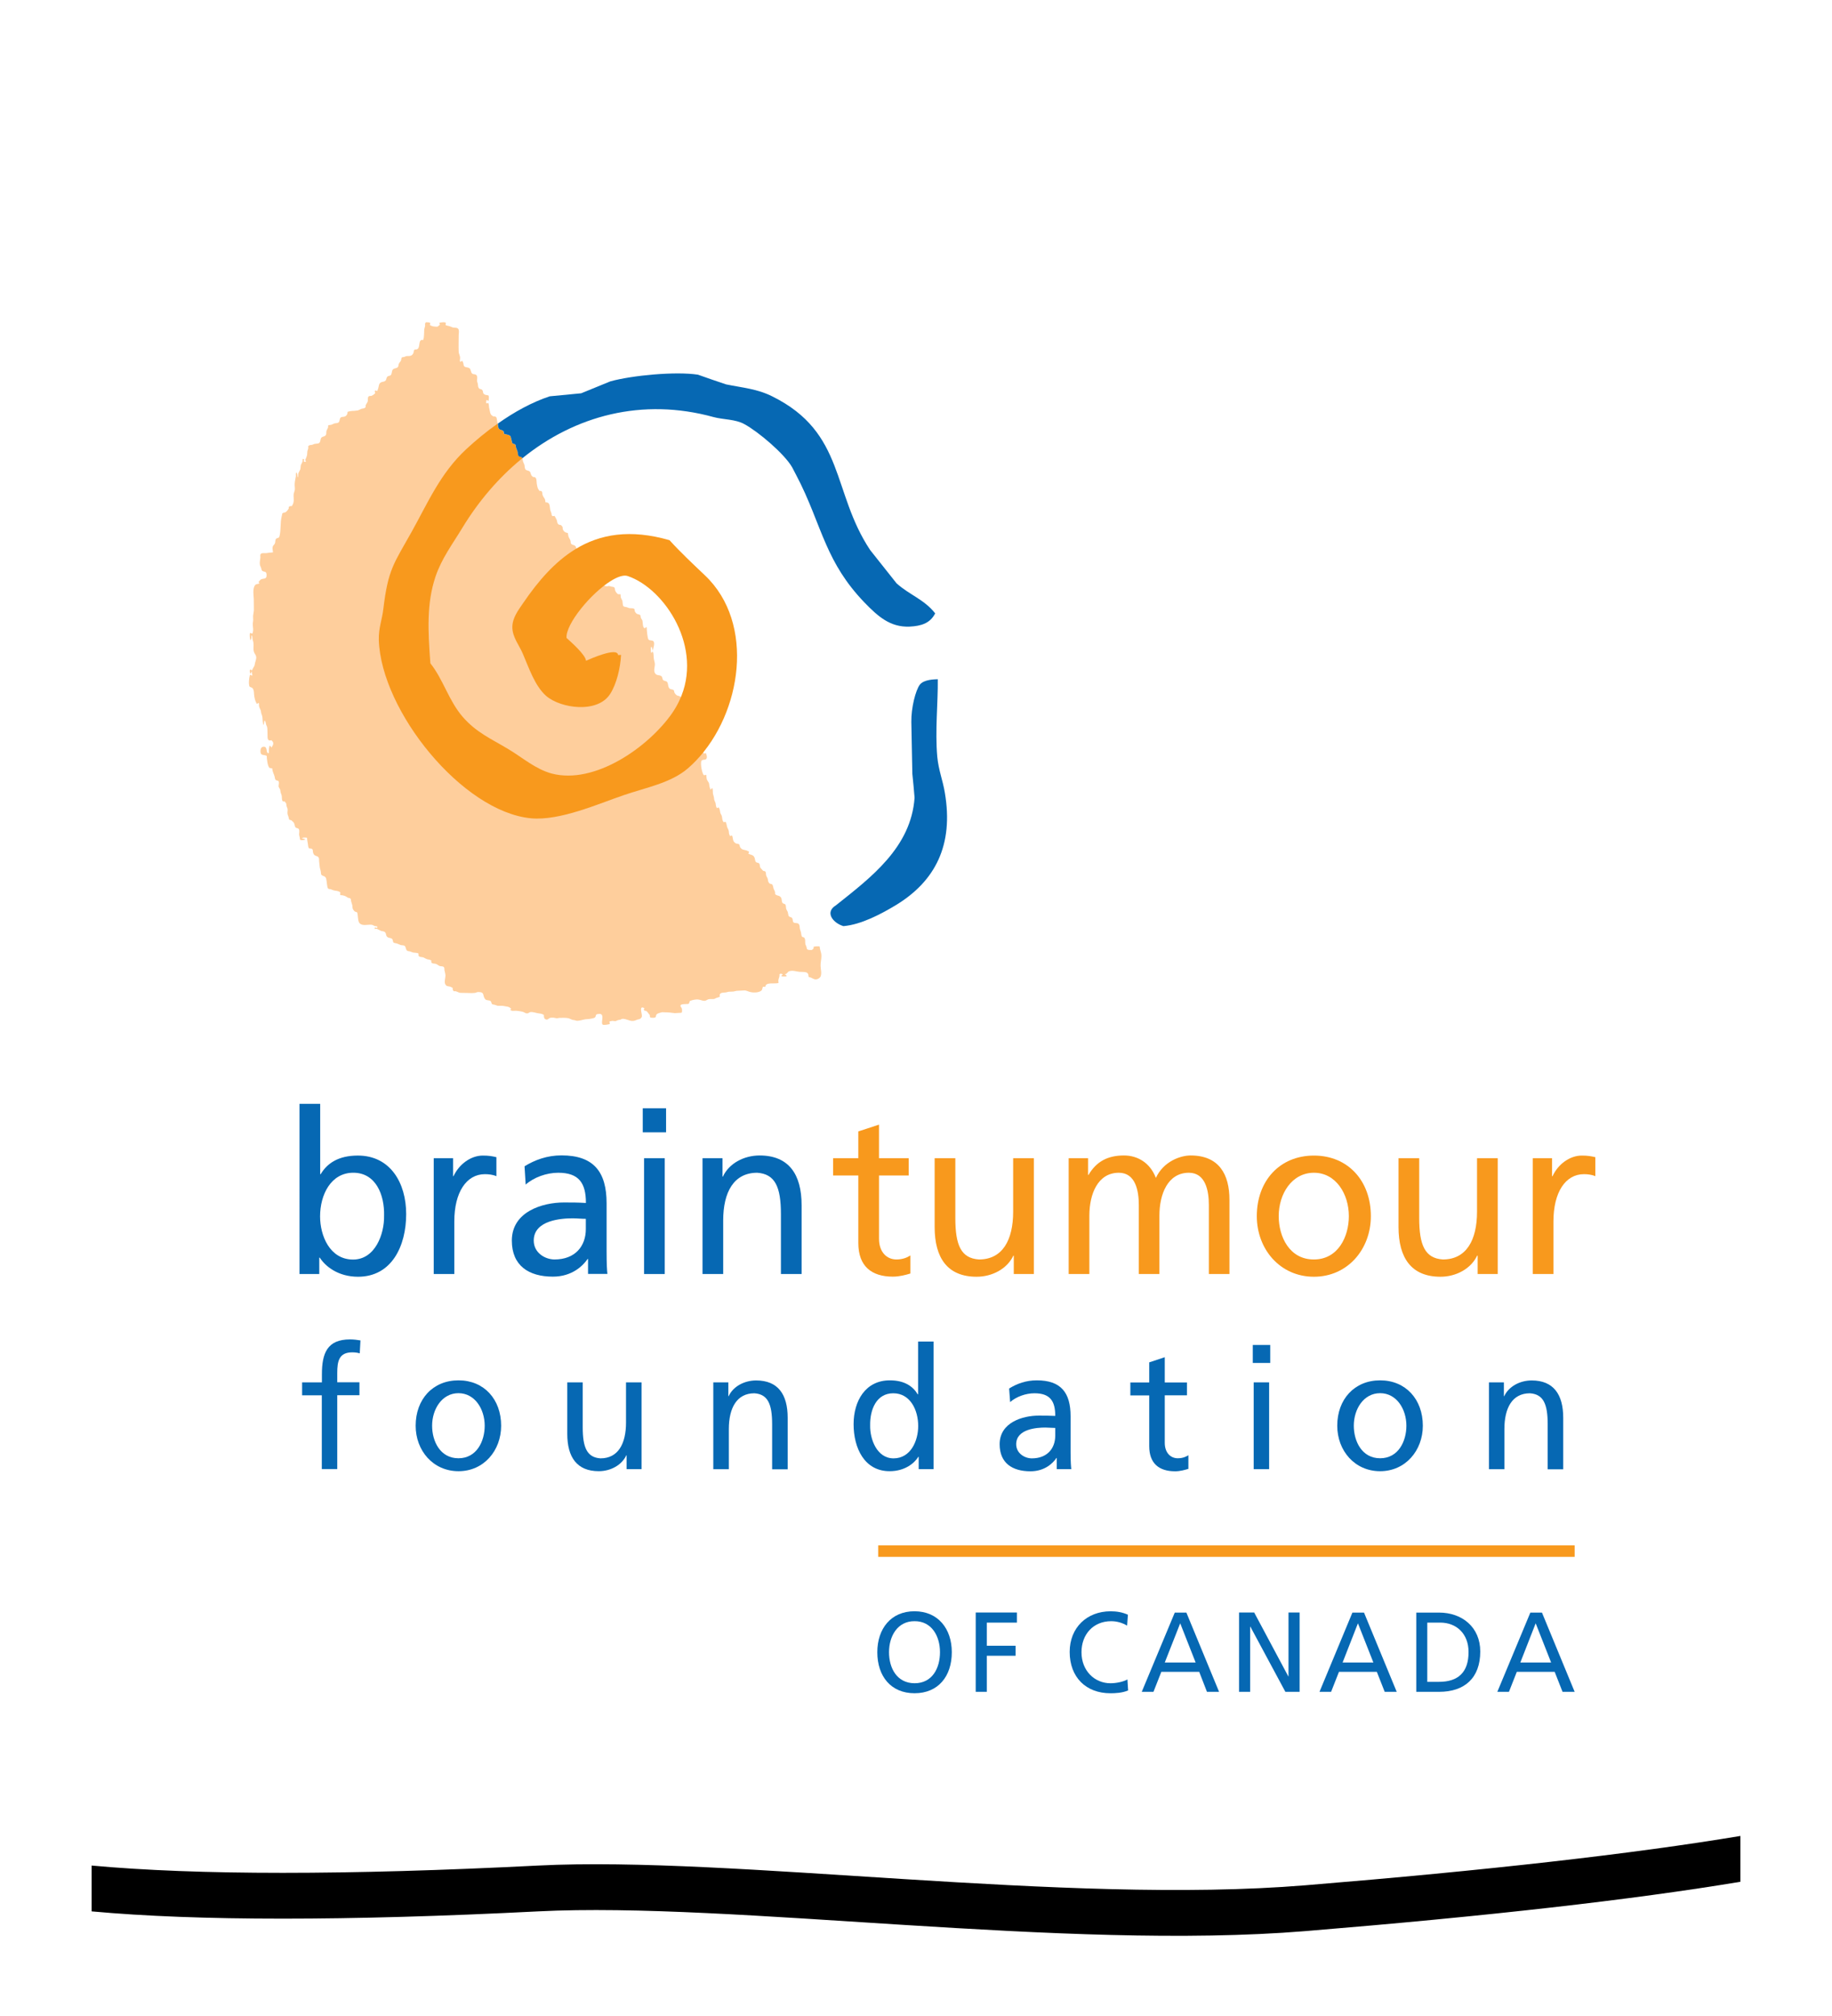
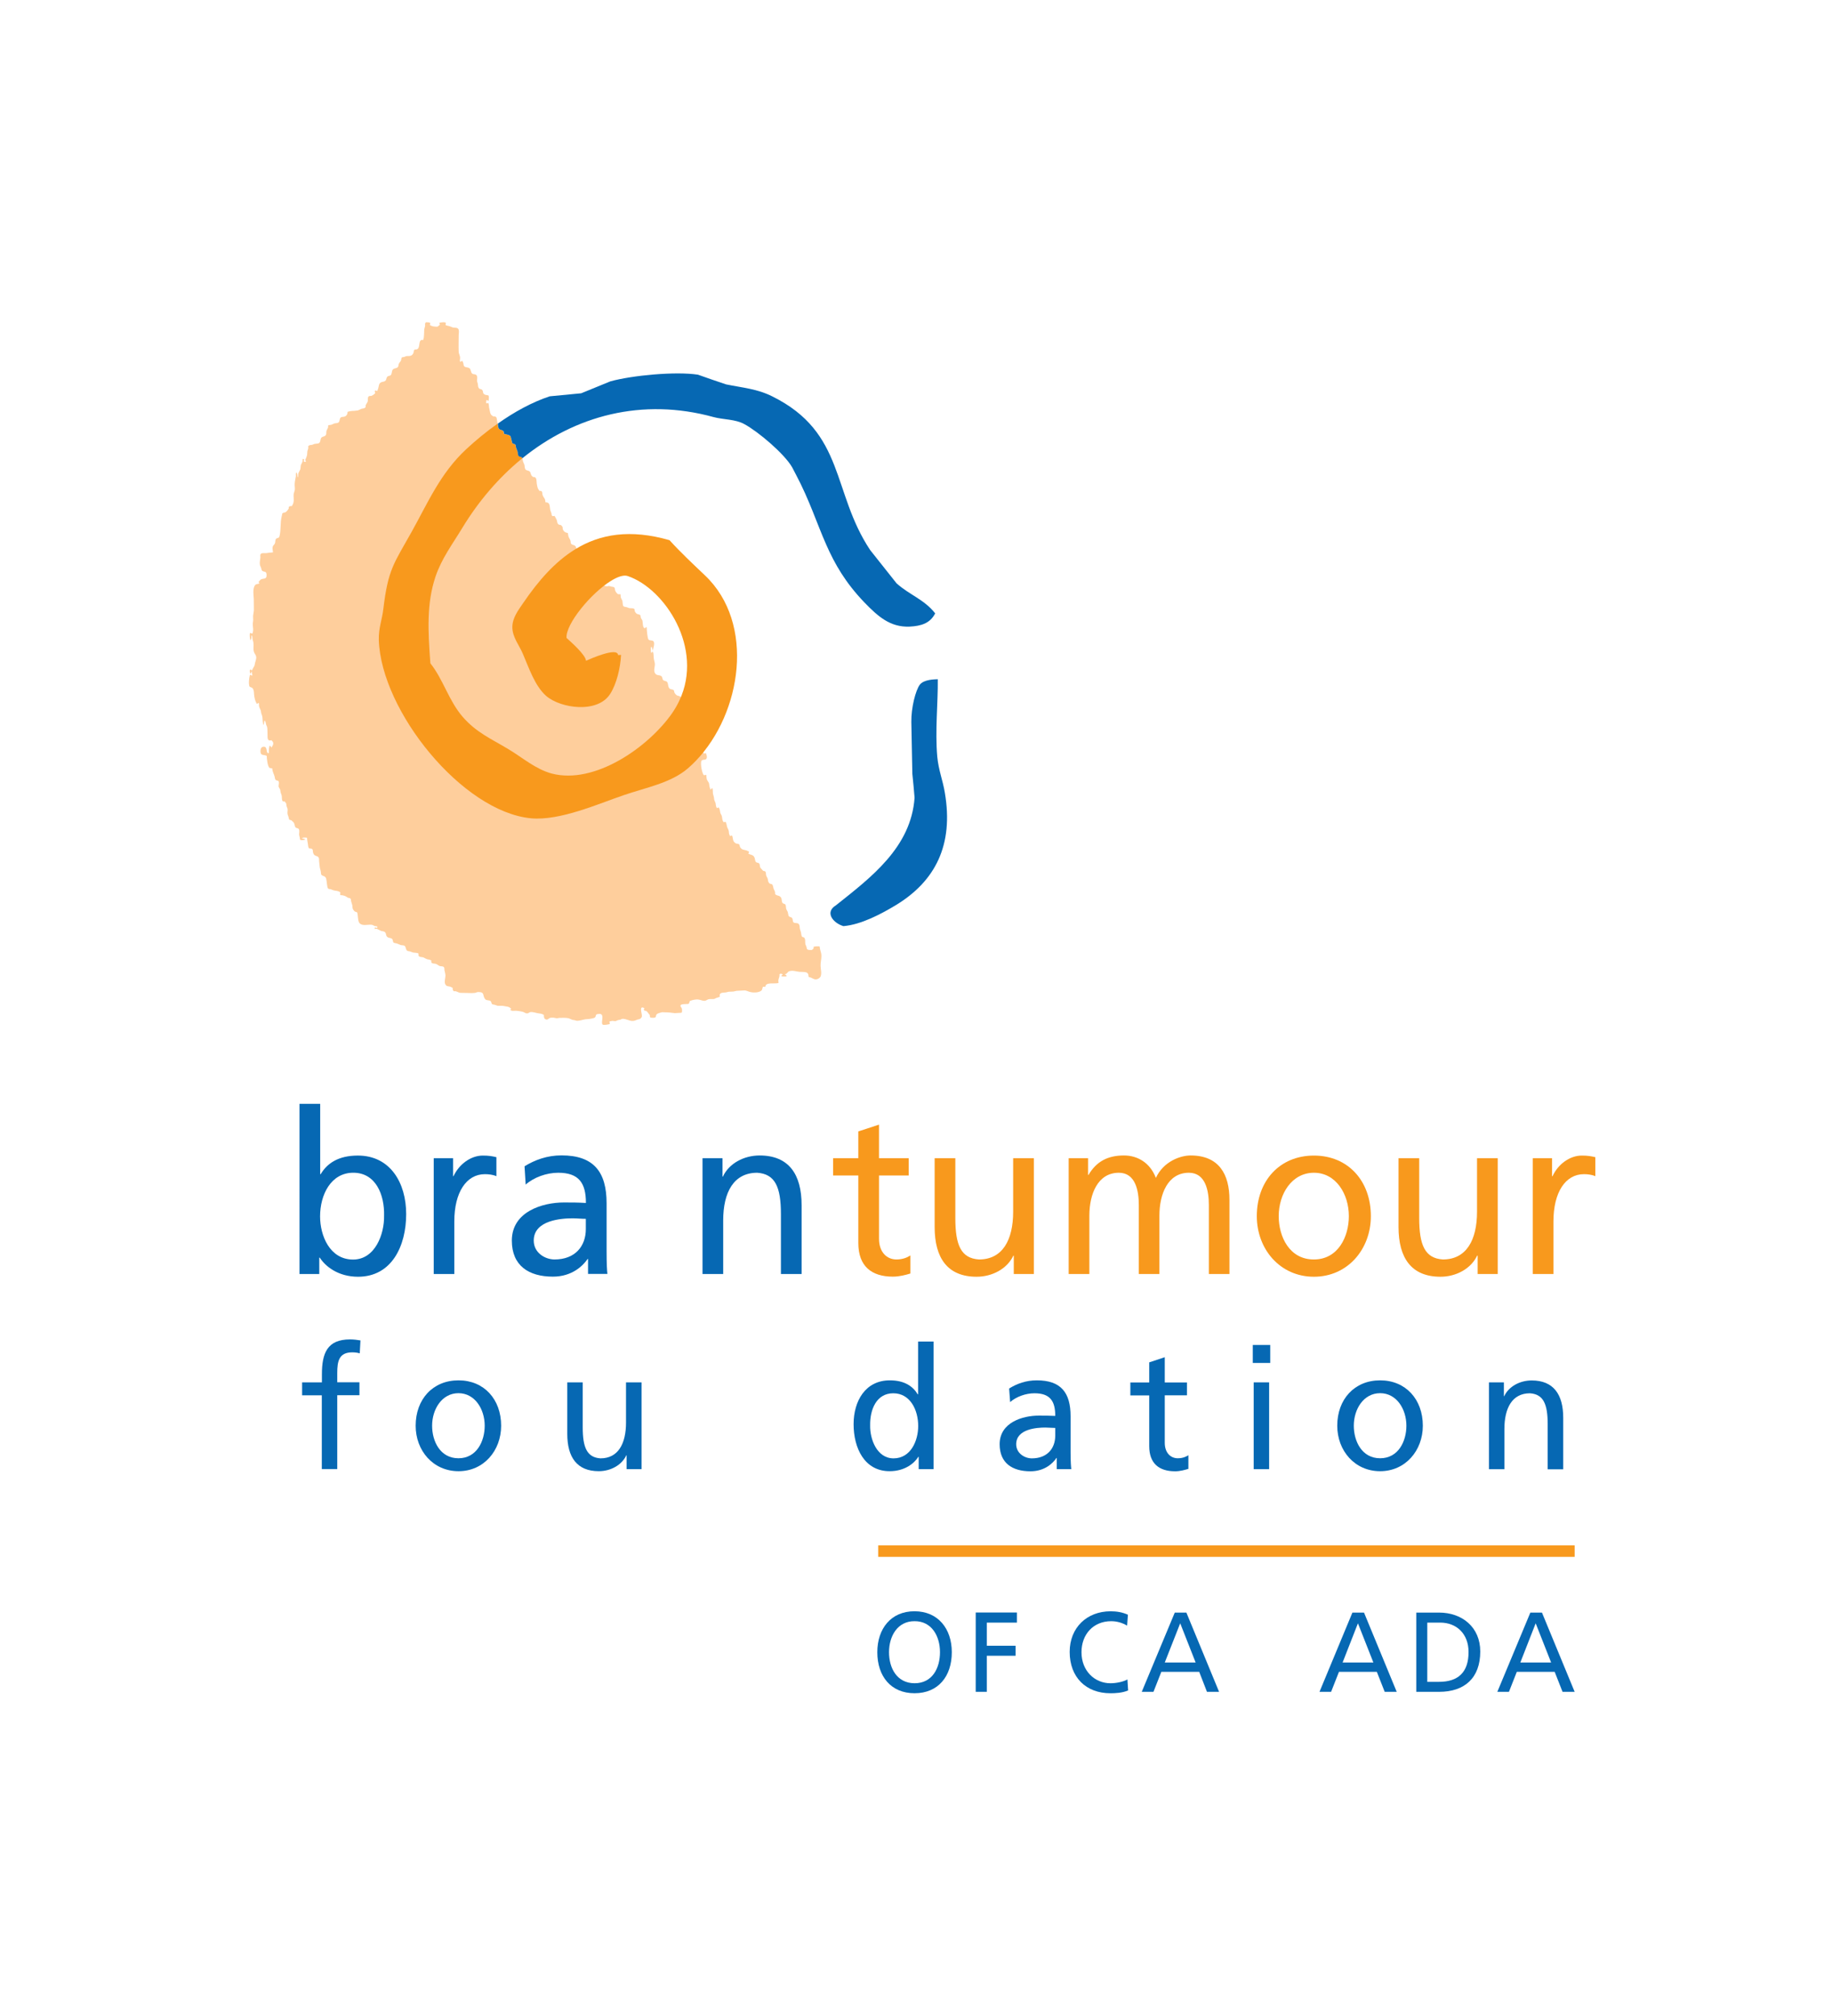
<svg xmlns="http://www.w3.org/2000/svg" xmlns:xlink="http://www.w3.org/1999/xlink" height="176" viewBox="0 0 160 176" width="160">
  <defs>
-     <path id="a" d="m0 0h144v160.282c-9.39 1.563-22.057 2.999-38 4.307-21 1.723-50-2.584-67-1.723-16.738.848-29.738.848-39 0z" />
    <filter id="b" height="113.3%" width="115.3%" x="-7.6%" y="-4.2%">
      <feOffset dx="0" dy="4" in="SourceAlpha" result="shadowOffsetOuter1" />
      <feGaussianBlur in="shadowOffsetOuter1" result="shadowBlurOuter1" stdDeviation="3" />
      <feColorMatrix in="shadowBlurOuter1" type="matrix" values="0 0 0 0 0 0 0 0 0 0 0 0 0 0 0 0 0 0 0.26 0" />
    </filter>
  </defs>
  <g fill="none" fill-rule="evenodd">
    <g transform="translate(8)">
      <use fill="#000" filter="url(#b)" xlink:href="#a" />
      <use fill="#fff" fill-rule="evenodd" xlink:href="#a" />
    </g>
    <g fill-rule="nonzero" transform="translate(21 28)">
      <path d="m12.543 78.132c.035 1.579-.767 3.829-2.706 3.829-2.036 0-2.882-2.082-2.882-3.768 0-1.888.943-3.812 2.9-3.812 1.966 0 2.733 1.924 2.689 3.75zm-7.387 5.091h1.728v-1.429h.044c.476.75 1.595 1.668 3.341 1.668 2.953 0 4.205-2.7 4.205-5.471 0-2.718-1.384-5.109-4.222-5.109-1.71 0-2.689.688-3.244 1.624h-.044v-6.141h-1.807z" fill="#0668b3" />
      <path d="m16.889 73.112h1.684v1.571h.035c.485-1.05 1.516-1.8 2.556-1.8.538 0 .811.053 1.19.141v1.659c-.326-.141-.696-.176-1.005-.176-1.613 0-2.671 1.579-2.671 4.121v4.597h-1.798v-10.112z" fill="#0668b3" />
      <path d="m30.164 79.297c0 1.509-.943 2.656-2.733 2.656-.82 0-1.816-.574-1.816-1.65 0-1.782 2.415-1.941 3.394-1.941.388 0 .767.044 1.155.044zm-5.254-3.882c.723-.635 1.825-1.032 2.838-1.032 1.807 0 2.424.891 2.424 2.638-.714-.044-1.208-.044-1.922-.044-1.86 0-4.548.794-4.548 3.326 0 2.197 1.481 3.15 3.588 3.15 1.648 0 2.609-.926 3.032-1.544h.035v1.306h1.692c-.035-.291-.071-.838-.071-1.985v-4.182c0-2.753-1.137-4.182-3.94-4.182-1.252 0-2.327.397-3.226.953z" fill="#0668b3" />
-       <path d="m35.25 73.112h1.807v10.112h-1.807zm1.922-2.259h-2.036v-2.1h2.036z" fill="#0668b3" />
      <path d="m40.354 73.112h1.745v1.606h.035c.538-1.156 1.842-1.844 3.209-1.844 2.53 0 3.667 1.624 3.667 4.341v6.009h-1.807v-5.232c0-2.356-.502-3.503-2.071-3.609-2.054 0-2.971 1.703-2.971 4.165v4.676h-1.807z" fill="#0668b3" />
      <path d="m58.363 74.621h-2.592v5.532c0 1.174.696 1.8 1.516 1.8.555 0 .961-.176 1.225-.353v1.579c-.405.124-.961.274-1.534.274-1.86 0-3.015-.909-3.015-2.929v-5.903h-2.204v-1.509h2.204v-2.338l1.807-.591v2.929h2.592z" fill="#f8991d" />
      <path d="m69.284 83.224h-1.745v-1.606h-.035c-.538 1.147-1.842 1.844-3.209 1.844-2.53 0-3.667-1.624-3.667-4.341v-6.009h1.807v5.232c0 2.356.494 3.512 2.071 3.609 2.054 0 2.979-1.703 2.979-4.165v-4.676h1.807v10.112z" fill="#f8991d" />
      <path d="m72.334 73.112h1.692v1.465h.035c.688-1.165 1.666-1.703 3.103-1.703 1.137 0 2.265.591 2.785 1.959.67-1.447 2.151-1.959 3.032-1.959 2.495 0 3.394 1.659 3.394 3.865v6.485h-1.798v-6.026c0-1.244-.291-2.815-1.745-2.815-1.842 0-2.574 1.862-2.574 3.75v5.091h-1.798v-6.026c0-1.244-.291-2.815-1.745-2.815-1.842 0-2.574 1.862-2.574 3.75v5.091h-1.807z" fill="#f8991d" />
      <path d="m90.678 78.168c0-1.924 1.137-3.785 3.076-3.785 1.922 0 3.05 1.862 3.05 3.785 0 1.8-.943 3.785-3.05 3.785-2.133.009-3.076-1.976-3.076-3.785m-1.913 0c0 2.894 2.036 5.294 4.989 5.294 2.935 0 4.972-2.391 4.972-5.294 0-3.071-1.992-5.285-4.972-5.285-2.997 0-4.989 2.215-4.989 5.285" fill="#f8991d" />
      <path d="m109.797 83.224h-1.745v-1.606h-.044c-.538 1.147-1.842 1.844-3.2 1.844-2.53 0-3.667-1.624-3.667-4.341v-6.009h1.807v5.232c0 2.356.502 3.512 2.071 3.609 2.054 0 2.979-1.703 2.979-4.165v-4.676h1.807v10.112z" fill="#f8991d" />
      <path d="m112.865 73.112h1.684v1.571h.044c.476-1.05 1.516-1.8 2.547-1.8.538 0 .811.053 1.19.141v1.659c-.326-.141-.688-.176-.996-.176-1.613 0-2.662 1.579-2.662 4.121v4.597h-1.807z" fill="#f8991d" />
      <path d="m56.644 116.241c0-1.403.74-2.718 2.23-2.709 1.49-.009 2.221 1.297 2.221 2.709 0 1.376-.661 2.709-2.221 2.709-1.56-.009-2.23-1.341-2.23-2.709m-1.023 0c0 2.1 1.19 3.582 3.253 3.582 2.063 0 3.253-1.474 3.253-3.582 0-2.047-1.199-3.574-3.253-3.574-2.054-.009-3.253 1.518-3.253 3.574" fill="#0668b3" />
      <path d="m64.216 112.774h3.596v.882h-2.627v2.021h2.512v.874h-2.512v3.15h-.97z" fill="#0668b3" />
      <path d="m77.438 113.921c-.432-.256-.899-.388-1.393-.388-1.56 0-2.592 1.147-2.592 2.709 0 1.624 1.146 2.709 2.539 2.709.485 0 1.137-.132 1.472-.335l.062.962c-.511.221-1.137.247-1.543.247-2.142 0-3.561-1.403-3.561-3.609 0-2.126 1.507-3.547 3.57-3.547.529 0 1.031.079 1.516.3z" fill="#0668b3" />
      <path d="m83.423 117.141h-2.697l1.349-3.424zm-4.707 2.559h1.023l.688-1.747h3.306l.679 1.747h1.058l-2.856-6.918h-1.014z" fill="#0668b3" />
-       <path d="m87.214 112.774h1.322l2.979 5.576h.018v-5.576h.97v6.926h-1.243l-3.059-5.691h-.018v5.691h-.97z" fill="#0668b3" />
      <path d="m98.946 117.141h-2.689l1.34-3.424zm-4.707 2.559h1.014l.688-1.747h3.306l.688 1.747h1.049l-2.856-6.918h-1.014z" fill="#0668b3" />
      <path d="m103.653 113.656h1.137c1.393 0 2.468.953 2.468 2.568 0 1.782-.917 2.603-2.583 2.603h-1.023zm-.961 6.044h1.992c2.221 0 3.596-1.2 3.596-3.521 0-2.135-1.595-3.397-3.596-3.397h-1.992z" fill="#0668b3" />
      <path d="m114.469 117.141h-2.689l1.34-3.424zm-4.698 2.559h1.014l.688-1.747h3.306l.688 1.747h1.058l-2.856-6.918h-1.014z" fill="#0668b3" />
      <path d="m55.701 106.915h60.822v1h-60.822z" fill="#f8991d" />
      <g fill="#0668b3">
        <path d="m7.114 93.812h-1.728v-1.129h1.728v-.697c0-1.844.458-3.053 2.459-3.053.344 0 .635.044.908.088l-.062 1.129c-.159-.053-.414-.088-.652-.088-1.164 0-1.313.776-1.313 1.8v.812h1.939v1.129h-1.939v6.45h-1.349v-6.441z" />
        <path d="m16.739 96.468c0-1.438.855-2.841 2.301-2.841 1.437 0 2.292 1.394 2.292 2.841 0 1.359-.705 2.841-2.292 2.841-1.595 0-2.301-1.482-2.301-2.841m-1.437 0c0 2.179 1.525 3.971 3.746 3.971 2.204 0 3.72-1.8 3.72-3.971 0-2.303-1.49-3.962-3.72-3.962-2.257 0-3.746 1.659-3.746 3.962" />
        <path d="m35.039 100.262h-1.313v-1.209h-.026c-.405.865-1.384 1.385-2.406 1.385-1.904 0-2.75-1.218-2.75-3.256v-4.5h1.349v3.926c0 1.765.37 2.629 1.551 2.709 1.543 0 2.23-1.279 2.23-3.124v-3.512h1.357v7.579z" />
-         <path d="m41.297 92.682h1.313v1.209h.026c.397-.865 1.384-1.376 2.406-1.376 1.904 0 2.75 1.218 2.75 3.256v4.5h-1.357v-3.926c0-1.765-.37-2.629-1.551-2.709-1.534 0-2.23 1.279-2.23 3.124v3.503h-1.357z" />
        <path d="m54.996 96.441c-.026-1.385.547-2.806 2.019-2.806s2.177 1.447 2.177 2.859c0 1.262-.635 2.824-2.16 2.824-1.454-.009-2.063-1.685-2.036-2.876zm4.249 3.821h1.287v-11.144h-1.349v4.606h-.035c-.414-.697-1.155-1.218-2.433-1.218-2.133 0-3.165 1.8-3.165 3.829 0 2.065.934 4.103 3.147 4.103 1.313 0 2.151-.679 2.503-1.253h.035v1.076z" />
        <path d="m71.162 97.324c0 1.129-.705 1.994-2.045 1.994-.617 0-1.366-.432-1.366-1.235 0-1.341 1.816-1.456 2.547-1.456.282 0 .573.035.864.035zm-3.94-2.921c.547-.476 1.366-.768 2.124-.768 1.357 0 1.816.671 1.816 1.976-.538-.026-.908-.026-1.446-.026-1.393 0-3.411.591-3.411 2.497 0 1.65 1.111 2.365 2.689 2.365 1.243 0 1.957-.697 2.274-1.165h.026v.979h1.269c-.026-.229-.062-.626-.062-1.482v-3.141c0-2.065-.846-3.132-2.953-3.132-.934 0-1.745.291-2.415.715z" />
        <path d="m82.665 93.812h-1.939v4.147c0 .874.511 1.35 1.137 1.35.423 0 .723-.132.926-.265v1.191c-.3.088-.723.212-1.155.212-1.402 0-2.265-.679-2.265-2.197v-4.429h-1.648v-1.129h1.648v-1.756l1.357-.45v2.206h1.939z" />
        <path d="m88.492 92.682h1.349v7.579h-1.349zm1.446-1.694h-1.525v-1.571h1.525z" />
        <path d="m97.236 96.468c0-1.438.846-2.841 2.301-2.841 1.437 0 2.292 1.394 2.292 2.841 0 1.359-.705 2.841-2.292 2.841-1.595 0-2.301-1.482-2.301-2.841m-1.446 0c0 2.179 1.525 3.971 3.746 3.971 2.204 0 3.729-1.8 3.729-3.971 0-2.303-1.499-3.962-3.729-3.962-2.248 0-3.746 1.659-3.746 3.962" />
        <path d="m109.039 92.682h1.305v1.209h.026c.405-.865 1.384-1.376 2.406-1.376 1.895 0 2.75 1.218 2.75 3.256v4.5h-1.357v-3.926c0-1.765-.37-2.629-1.551-2.709-1.543 0-2.23 1.279-2.23 3.124v3.503h-1.349z" />
      </g>
      <path d="m16.193.132c.079 0 .379 0 .379.079-.009.062-.018.115-.026.168.212.124.379.141.661.141.071-.053.15-.115.212-.168-.018-.062-.035-.106-.053-.168.079-.035.573-.106.573.026-.009.062-.018.115-.026.168.115.062.247.062.37.106.079.035.159.071.238.097.176.053.467-.026.538.203.044.141 0 .344 0 .494 0 .485-.018.953 0 1.412.009.229.141.379.123.591 0 .053-.044.282.009.282v.026c.035 0 .053.018.053-.026.035-.018.079-.018.079-.062.035 0 .026-.009.026.026h.044c.026.071.053.132.079.203.018.088.009.168.062.238.132.15.379.062.502.212.106.132.079.335.212.441.115.088.273.009.37.141.115.141.035.335.044.512.018.079.044.159.071.238.018.097.009.185.035.274.097.256.256.132.353.265.132.194-.026.3.282.424.053.018.273.018.273.079.044.132 0 .282 0 .424-.035 0-.026-.009-.026.026-.053-.026-.106-.088-.159-.088v.026c-.044.079-.026.159-.026.256.035 0 .026-.009.026.026l.159-.053v.026c.053.106.044.238.062.371.026.097.044.194.062.282.044.194.044.318.203.432.035.026.088.035.088.079.291-.035.309.079.344.335.018.097.035.194.053.282.018.141-.009.265.053.379.106.176.335.097.45.282.026.044.026.106.026.159v.062c.167.088.432.044.564.203.009.009.009.026.026.026.106.159.044.397.15.574.071.124.229.053.291.185.018.071.026.141.035.212.035.132.123.238.15.379.026.124.009.238.071.344.079.141.282.053.344.212.018.097.035.185.053.282.044.106.088.212.132.326.026.124.009.238.071.353.071.15.282.088.397.221.097.115.053.247.194.388.035.035.071.035.071.079.344-.044.309.265.335.538.009.132.053.291.088.424.018.071.15.229.15.256.053-.009.132-.018.176.018.097.079.062.221.097.335.088.256.247.274.247.635.441 0 .353.335.423.679.035.097.071.194.106.291.018.071 0 .176.071.221.062.044.132 0 .203 0 .053.106.115.212.176.326.062.15.026.309.167.415.071.053.176.026.238.079.053.035.079.141.123.141-.035.282.15.476.405.521.035.009.053 0 .053.044.018.088.026.176.053.274.044.124.123.221.167.344.035.097 0 .194.062.282.115.159.291.053.414.274.088.168.018.326.176.503.088.088.229.044.309.132.035.044.026.106.044.168.018.106.097.203.185.265.132.088.335.035.467.124.123.088.044.309.238.344.053-.009.106-.009.159-.018v.026c.079.168-.044.388.062.547.141.212.502.053.626.265.053.088.053.203.053.318 0 .132.035.238.044.371.035.326.079.397.414.397.115-.062.203 0 .309.026.079.026.185.009.256.062.079.071.062.15.079.238.026.124.167.335.291.371h.185c.009.088.018.185.026.282.053.097.097.194.141.291.009.124.026.238.044.362.044.185.176.15.335.194.071.026.15.053.22.079.132.026.317-.009.423.062.071.044.035.159.062.221.035.071.088.141.15.194.088.079.273.062.326.141.044.062.026.15.053.229.035.097.123.168.141.274.035.132.009.618.185.618v.035h.026c.026-.053.071-.115.132-.115v.026h.026c0 .203.062.944.159 1.059.123.141.397.009.467.221.079.256-.079.503-.079.759h-.026v-.053c-.026-.097-.062-.185-.079-.282h-.053v.035h-.026v.309c.009.062.018.115.026.168h.053v-.026c.035-.035.079-.053.079-.106h.026v.053c.071.168.044.371.071.565.018.176.097.344.097.538-.009.221-.115.512-.009.724.15.3.423.141.591.309.088.079.053.221.132.318.097.106.273.062.361.185.115.176.044.397.203.556.106.106.273.053.37.159.035.044.035.106.044.159.026.097.141.229.229.282.097.071.247.026.326.141.035.053.026.141.035.203.035.097.071.194.106.291.044.168.079.856.159.944 0 0 .009.009.009.009.035.035.123 0 .176 0 .071.124.141.238.212.353.062.185.044.494.026.697-.018.071-.026.132-.044.203-.123-.026-.247-.071-.388-.044-.309.062-.185.529-.123.724.026.088.009.176.062.256.053.071.123.035.212.062.088.079.176.159.264.238.097.115.009.406.194.45.053-.009.106-.009.159-.018.044.079.115.194.22.194v-.026c.026-.026.22-.212.22-.229.441.079.388.071.476.503.009.044.018.115.071.115.018.018.026.026.026 0 .044-.009.088-.018.132-.026.018.044.035.097.053.141.026.071.044.15.035.221 0 .071-.044.159-.106.194-.123.044-.264 0-.353.106-.159.185.071 1.262.212 1.262v.018c.035 0 .026.009.026-.018h.026c.053-.009.097-.018.141-.026.018.141.018.318.071.45.053.079.106.159.15.238.044.097.035.221.062.326.026.088.053.168.071.256h.062c.026-.044.071-.106.132-.106v.053c.044.124.018.282.035.424.026.097.053.194.079.291.018.079.026.159.035.247.035.097.079.194.115.282.026.124.026.274.079.379.018.026.044.071.088.071v-.026c.026-.009.062-.018.088-.026v-.026c.035 0 .026-.009.026.026.097.132.097.274.132.441.026.115.115.203.141.326.044.185.018.353.15.494.009.018.035.053.035.009.053-.009.097-.018.141-.026.071.141.088.256.123.415.035.132.115.238.15.371.009.088.018.176.026.256.018.062.071.132.071.203.062-.018.132-.035.194-.053.106.274.026.512.309.679.088.062.238.026.317.106.053.053.035.176.079.238.167.265.317.203.573.291.062.035.132.062.203.097-.018.062-.035.132-.053.194.247.097.467.079.555.397.026.106.026.229.097.309.071.088.194.044.273.124.106.106.044.282.132.397.071.079.15.159.22.247.062.044.15.009.203.071.062.088.044.238.071.344.035.088.079.168.123.256.035.097.026.203.071.3.115.256.238.115.344.247.079.097.071.309.15.441.071.124.106.221.088.388h.026c.097.159.335.071.485.282.088.124.053.291.115.441.053.141.212.079.282.194.053.097.035.238.062.353.026.106.106.194.141.3.018.088.035.176.053.265v.009c0 .009.009.018.009.026.062.159.238.097.317.221.071.097.035.256.106.353.106.132.353.018.467.159.106.124.071.265.106.432.035.106.062.203.097.309.035.194.009.424.256.424.159.168.079.353.123.591.035.079.062.159.097.238.009.062.026.115.035.168.062.132.3.106.432.106.132-.097.159-.088.159-.282.176-.053.335-.035.52-.035.009.088.026.168.044.256.044.203.123.362.115.6 0 .282-.088.574-.071.874.009.291.115.618 0 .9-.044.097-.167.185-.256.221-.326.132-.485-.159-.767-.159-.035-.053-.053-.256-.053-.256-.035-.071-.097-.132-.167-.159-.185-.062-.397-.035-.599-.053-.3-.026-.591-.15-.89-.053-.15.035-.203.256-.361.256v.053c.053.018.132.044.132.115h-.026v.026c-.071 0-.414.035-.414-.026h-.026c0-.035-.018-.053.026-.053.026-.026.044-.053.079-.053v-.053c-.044-.018-.194-.079-.194-.026h-.053c0 .035.009.026-.026.026.035.194-.053.3-.088.485-.018.088.009.185.009.274-.291.115-1.146-.115-1.146.335-.071.009-.15 0-.22 0-.062.132-.035.274-.167.362-.273.168-.714.168-1.023.071-.132-.035-.238-.106-.397-.115-.238.009-.467.026-.705.035-.088.018-.185.044-.282.062-.132.009-.264.009-.405.018-.088.026-.185.044-.273.062-.159.018-.344 0-.458.097-.088.071-.053.168-.053.282-.088.044-.167.053-.264.088-.097.026-.15.088-.256.106-.159.018-.344-.018-.485.026-.106.035-.212.132-.335.132-.185 0-.317-.079-.494-.106-.22-.044-.529.026-.723.097-.141.044-.062.221-.185.274-.106.044-.811-.053-.679.229.053.106.132.15.123.291 0 .053.009.229-.035.229v.026c-.203.009-.405.026-.599.035-.273-.035-.547-.071-.846-.071-.088-.009-.185-.009-.273-.009-.088.018-.397.106-.45.168-.15.168.026.309-.317.318-.273 0-.3-.018-.3-.247-.141-.124-.22-.397-.441-.371-.026 0-.026.018-.026-.026-.035-.026-.053-.062-.053-.115.026-.026.053-.035.053-.079-.529-.291-.176.521-.22.724-.018.088-.115.194-.203.229-.053.009-.106.018-.167.035-.167.062-.3.141-.502.124-.273-.026-.502-.176-.793-.185-.088 0-.15.044-.22.079-.071.009-.132.018-.203.035-.062.026-.123.053-.185.079-.097.035-.229-.026-.335-.009-.071.018-.15.035-.22.044-.009.088.026.141.026.229-.106.026-.538.124-.626.044-.194-.185.212-.891-.256-.935-.071.009-.141.018-.212.026-.176.044-.097.203-.212.3-.088.062-.379.106-.502.124-.106.009-.212.018-.326.026-.229.035-.485.132-.74.132-.062-.018-.132-.035-.194-.053-.071-.009-.141-.026-.212-.035-.106-.044-.203-.088-.309-.132-.247-.053-.555-.044-.811-.035-.071.009-.15.026-.22.035-.106-.018-.203-.035-.3-.053-.097 0-.203-.009-.291.018-.132.035-.194.185-.353.141-.185-.053-.194-.212-.194-.397-.212-.141-.326-.106-.573-.159-.176-.035-.388-.106-.573-.097-.123.009-.203.124-.326.124-.132 0-.256-.115-.388-.15s-.353-.062-.494-.079c-.159-.026-.37.044-.511-.035-.035-.018-.062-.026-.062-.079.026-.026.044-.053.079-.053 0-.035.009-.026-.026-.026-.079-.088-.185-.15-.3-.168-.176-.018-.326-.071-.494-.079h-.379c-.071-.026-.132-.044-.203-.071-.079-.018-.159-.044-.238-.053-.009 0-.009-.009-.018-.009-.097-.071-.062-.221-.159-.282-.132-.097-.335-.026-.45-.15-.282-.309 0-.635-.608-.635-.115 0-.185.053-.273.071-.238.035-.494.018-.74.009-.194 0-.379-.009-.573-.009-.185-.026-.317-.168-.52-.141-.044 0-.053.026-.053-.026-.097-.062-.079-.141-.079-.256-.071-.044-.132-.088-.22-.115-.115-.044-.247-.018-.344-.097-.247-.221-.071-.591-.071-.891-.009-.168-.062-.3-.088-.459-.009-.079.009-.185-.044-.256-.071-.088-.22-.071-.326-.088-.15-.035-.238-.15-.361-.194-.132-.053-.317 0-.405-.124-.035-.044-.009-.124-.009-.176-.15-.097-.273-.071-.423-.132-.097-.044-.194-.097-.282-.141-.141-.044-.45 0-.414-.238 0-.035.026-.062-.018-.062v-.053c-.141-.053-.3-.044-.458-.071-.106-.035-.203-.071-.309-.106-.071-.018-.141-.009-.194-.044-.176-.124-.097-.371-.264-.45-.097-.044-.212-.026-.317-.053-.106-.044-.212-.088-.317-.132-.088-.018-.176-.035-.273-.062-.106-.062-.071-.238-.15-.335-.123-.115-.291-.071-.414-.168-.159-.132-.088-.247-.176-.379-.097-.15-.238-.106-.379-.159-.123-.062-.256-.124-.379-.185-.062.009-.123.018-.176.018v-.115h.026v-.026c.053.018.106.035.167.062.009-.035.018-.062.026-.088 0-.035.018-.062-.026-.062-.062-.009-.115-.018-.185-.026-.106-.035-.159-.097-.282-.115-.344-.035-.793.132-1.049-.132-.159-.168-.132-.644-.194-.891-.035-.124-.132-.071-.22-.132-.062-.044-.123-.132-.159-.194-.062-.115-.044-.221-.062-.353-.035-.115-.071-.229-.106-.353-.018-.079-.009-.168-.044-.221-.062-.071-.194-.053-.273-.106-.176-.141-.388-.203-.626-.203-.018-.088 0-.168 0-.256-.212-.124-.326-.106-.573-.159-.088-.026-.167-.062-.256-.097-.088-.026-.185 0-.247-.079-.088-.106-.106-.671-.159-.847-.088-.3-.37-.185-.441-.388-.009-.088-.026-.185-.035-.274-.026-.106-.053-.203-.079-.309-.026-.185-.044-.379-.062-.565-.009-.088.009-.194-.026-.274-.088-.221-.344-.115-.458-.353-.15-.291.088-.476-.397-.476-.079-.132-.079-.229-.097-.388-.026-.185-.071-.335-.071-.538-.079-.035-.441-.044-.441.053.053.009.247.026.247.079h.026v.035h-.053c-.079.026-.309.071-.379 0-.035-.044-.026-.106-.035-.168-.026-.088-.044-.176-.062-.256-.009-.159.053-.353-.018-.494-.062-.115-.194-.071-.282-.15-.097-.088-.071-.309-.185-.45-.062-.062-.123-.115-.185-.176-.062-.035-.15-.018-.203-.079-.018-.071-.035-.141-.053-.212-.018-.097-.079-.185-.088-.291-.018-.15.035-.3 0-.441-.035-.079-.062-.159-.088-.247-.009-.062-.018-.132-.026-.203-.018-.062-.132-.132-.132-.185-.062.009-.141.035-.185-.026-.009-.018-.018-.035-.026-.053-.044-.115-.026-.265-.044-.397-.018-.115-.071-.194-.097-.291-.018-.088-.035-.176-.044-.265-.044-.079-.088-.159-.132-.238-.018-.141.053-.318.009-.459-.026-.106-.194-.062-.264-.141-.088-.097-.062-.194-.106-.326-.062-.221-.194-.415-.194-.679-.071-.018-.15-.026-.22-.035-.194-.097-.264-.838-.264-1.059-.282-.15-.564.035-.547-.45.009-.132.035-.238.132-.309.053-.035.115-.044.185-.044.326.026.132.574.388.574v-.026h.026c0-.115.009-.238.009-.362.018-.088.026-.176.044-.256h.079c.018.044.079.097.079.141h.026v-.018c.115-.159.22-.326.088-.512-.026-.035-.088-.062-.088-.106-.37.115-.353-.176-.353-.476-.009-.194 0-.424-.026-.618-.009-.115-.079-.194-.106-.3-.009-.062-.018-.124-.035-.176-.009-.035-.044-.079-.044-.124h-.062c-.018.044-.044.309-.053.309v.026h-.053v-.053c-.062-.212-.035-.485-.088-.706-.026-.079-.053-.15-.079-.229-.018-.088-.026-.168-.044-.247-.062-.176-.159-.274-.159-.476 0-.044.018-.168-.026-.168v-.026c-.044.018-.159.124-.159.079-.009-.018-.018-.035-.035-.053-.123-.221-.176-.476-.203-.741-.018-.141-.009-.291-.053-.415-.026-.071-.071-.159-.141-.194-.123-.062-.212-.035-.238-.203-.044-.238-.009-.503.026-.732.018-.053.026-.115.035-.168.044 0 .026.009.026-.026.035 0 .053-.026.053.026.026.009.071.053.106.053 0-.035-.009-.026.035-.026-.009-.132-.062-.221-.062-.335h-.026c-.018.044-.026.168-.079.168v.026h-.026c-.018-.079-.097-.371.053-.371.026.035.062.088.106.088.053-.159.15-.274.22-.424.009-.071.026-.15.044-.221.035-.15.088-.274.106-.432.026-.256-.15-.362-.203-.565-.071-.229-.009-.476-.035-.732-.009-.141-.062-.247-.088-.371-.009-.053-.018-.282-.044-.282v-.026h-.026v.026h-.026v.185c-.018.062-.035.124-.053.176h-.053v-.053c-.026-.071-.079-.538 0-.538v-.026h.026c.044.035.097.062.167.062.132-.309.026-.547.035-.874.009-.097.026-.185.035-.282 0-.132 0-.265-.009-.388.018-.159.053-.326.071-.485 0-.326-.009-.653-.009-.988-.018-.379-.106-.838.079-1.165.079-.132.159-.132.3-.159.035-.009.071-.026.106-.035 0-.044.009-.026-.026-.026-.009-.044-.009-.088-.053-.088 0-.035-.009-.026.026-.026.053-.079.123-.176.212-.221.159-.088.432 0 .467-.256.053-.582-.256-.3-.414-.538-.018-.062-.044-.124-.053-.185-.035-.088-.071-.176-.106-.265-.044-.221.018-.441.035-.644 0-.124-.035-.265.053-.344s.309-.053.45-.053c.062-.009.132-.018.194-.026.062-.026.388-.018.388-.053h.026c-.035-.185-.097-.415.018-.582.053-.071.123-.124.15-.212.044-.132 0-.291.106-.388.097-.097.238-.026.282-.203.15-.547.053-1.182.194-1.729.018-.088.044-.168.053-.256.053-.106.167-.071.247-.106.088-.035.22-.176.264-.265.018-.026.009-.044.053-.044-.026-.229.071-.247.273-.247.062-.106.115-.194.141-.318.053-.221-.009-.512.018-.75.035-.106.062-.212.097-.318.026-.185-.018-.353-.009-.538.009-.247.071-.459.106-.679 0-.053-.018-.309.026-.309v-.026c.106.071.115.265.115.397h.053v-.053c.009-.097.018-.176.026-.274.053-.115.115-.229.167-.344.018-.124.035-.238.044-.362.044-.097.097-.194.141-.291.026-.071.009-.15.009-.221h.026v-.026c.044 0 .053-.018.053.026h.053c0 .035-.009.026.026.026-.018.035-.035.115-.079.115.053.079.097.088.194.088 0-.035-.009-.026.026-.026-.018-.044-.035-.141-.079-.141 0-.035-.009-.026.026-.026.053-.132.115-.256.15-.406.009-.106.018-.221.026-.335.026-.106.088-.212.079-.335 0-.035-.035-.115.018-.115.079-.106.203-.079.326-.106.062-.026.123-.053.194-.079.115-.009.229-.026.344-.044.212-.079.15-.309.238-.468.097-.15.256-.106.37-.212.123-.115.062-.256.097-.415.053-.097.097-.194.141-.291.009-.062.009-.132.009-.185.079-.035.167-.035.264-.053.097-.044.194-.088.291-.124.106-.026.238-.009.335-.071.159-.106.071-.353.22-.45.071-.053.141-.044.229-.053.229-.026.353-.185.353-.432.159-.062.397-.088.573-.088.115-.018.212-.026.326-.035.106-.044.203-.097.309-.141.079-.018.167-.035.256-.053.044-.018.071-.088.123-.088-.009-.062-.009-.141 0-.185.053-.097.115-.194.167-.291.044-.124-.018-.379.088-.468.053-.044.167-.044.238-.044.053-.026.106-.053.167-.088.053-.044.106-.088.167-.141-.018-.044-.062-.229 0-.229v-.026c.062.018.123.035.185.062.026-.088.062-.176.088-.265.062-.221.035-.415.273-.512.132-.053.256-.026.361-.141.097-.106.053-.274.185-.362.079-.062.194-.035.264-.106.132-.132.062-.362.194-.503.123-.124.344-.079.441-.221.053-.079.035-.168.071-.265.044-.115.15-.185.194-.3.026-.071.018-.203.071-.256.044-.035.141-.035.194-.044.062-.026.132-.053.203-.079.088 0 .176 0 .273-.009.256-.026.379-.238.379-.485.026-.026.079-.044.079-.088.573.097.256-.724.591-.829.053 0 .097.009.15.009v-.026c.088-.176.071-.671.088-.9.026-.106.053-.212.079-.318-.009-.141-.026-.212.062-.3" fill="#fece9c" />
      <path d="m24.54 11.903-.097-.026-.097-.026-.079-.071-.044-.159-.018-.176-.071-.194-.079-.185-.035-.212-.062-.071-.088-.026-.079-.026-.062-.062-.071-.282-.071-.274-.018-.035-.123-.088-.15-.044-.291-.062v-.053l-.026-.15-.097-.088-.123-.053-.123-.044-.097-.097-.053-.176-.009-.194-.009-.044c-.018.018-.035.026-.053.035-.97.679-1.878 1.438-2.697 2.197-2.265 2.1-3.35 4.676-4.76 7.2-1.569 2.806-2.063 3.274-2.477 6.732-.106.944-.423 1.65-.397 2.726.203 6.212 7.307 15 13.302 15.565 2.53.229 5.879-1.271 8.11-2.029 1.869-.644 4.108-1.05 5.589-2.338.247-.212.476-.432.696-.662 3.993-4.156 5.201-11.991.793-16.174-1.084-1.032-2.107-1.985-3.103-3.079-3.429-.988-6.073-.538-8.233.794-1.763 1.085-3.217 2.744-4.54 4.685-.423.626-.952 1.288-.952 2.118 0 .874.617 1.597.917 2.321.529 1.218 1.031 2.779 2.027 3.671 1.278 1.112 4.513 1.562 5.606-.176.564-.882.89-2.285.943-3.397-.088.009-.167.018-.256.018-.053-.732-2.424.326-2.803.494-.044-.529-1.296-1.624-1.701-1.994-.097-1.2 2.142-3.918 3.887-4.985.582-.362 1.111-.538 1.463-.415 3.235 1.094 6.664 6.3 4.504 10.871-.167.362-.379.724-.617 1.076-2.08 3-6.779 6.274-10.525 5.294-1.437-.388-2.547-1.394-3.843-2.162-1.437-.865-2.733-1.412-3.923-2.771-1.243-1.429-1.692-3.247-2.838-4.694-.212-2.832-.335-5.215.441-7.544.547-1.624 1.472-2.824 2.362-4.297 1.41-2.321 3.147-4.341 5.113-5.965.035-.026.079-.062.115-.088v-.026z" fill="#f8991d" />
      <path d="m60.902 31.297c.026 2.074-.247 4.474-.044 6.768.115 1.2.485 2.056.661 3.141.776 4.553-.82 7.712-4.275 9.812-1.261.759-3.015 1.703-4.584 1.835-.908-.274-1.657-1.209-.652-1.818 3.05-2.426 6.558-5.047 6.867-9.388-.053-.697-.123-1.394-.194-2.091-.035-1.509-.062-3.009-.088-4.518-.018-1.262.37-2.762.74-3.265.379-.476 1.313-.459 1.569-.476" fill="#0668b3" />
      <path d="m57.314 22.941c-.776-.971-1.543-1.95-2.318-2.921-3.367-5.065-2.16-10.235-8.524-13.403-1.331-.671-2.574-.759-4.055-1.059-.829-.274-1.64-.556-2.459-.847-1.93-.3-5.73.053-7.651.582-.855.353-1.701.697-2.547 1.041-.917.088-1.833.176-2.75.265-1.551.512-3.103 1.368-4.531 2.382l.009.044.009.194.053.176.097.097.123.044.123.044.097.088.026.15v.053l.291.071.15.044.123.088.018.035.071.274.062.282.071.062.079.026.088.026.062.071.035.212.071.185.071.194.018.176.044.168.079.071.097.026.097.026.071.079v.026c4.593-3.724 10.472-5.321 16.713-3.6.855.229 1.904.176 2.689.618 1.208.653 3.491 2.585 4.169 3.768.106.212.212.406.317.609 1.208 2.276 1.816 4.244 2.662 6.15.74 1.676 1.666 3.309 3.341 5.047 1.155 1.191 2.23 2.171 3.94 2.1 1.014-.053 1.789-.291 2.23-1.156-.952-1.218-2.265-1.624-3.358-2.612" fill="#0668b3" />
    </g>
  </g>
</svg>